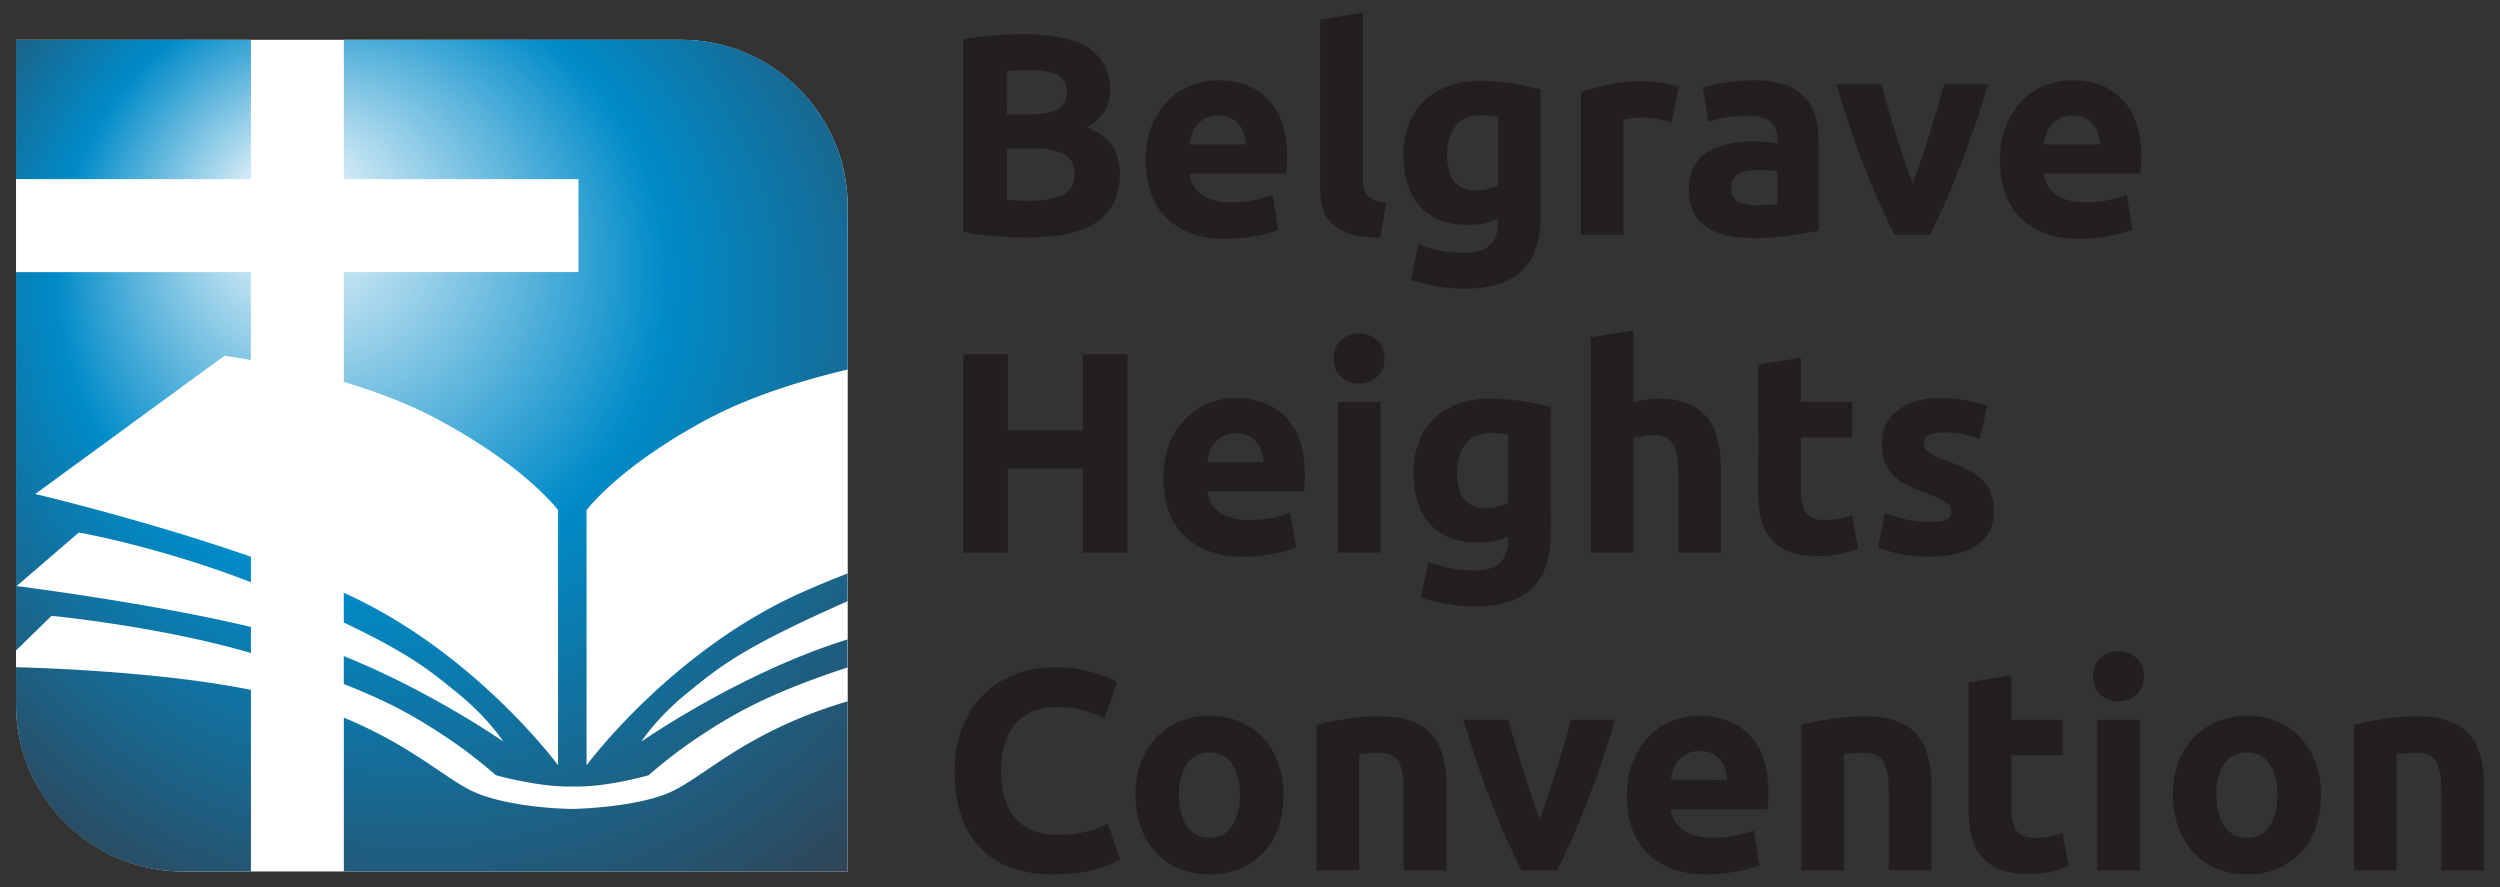
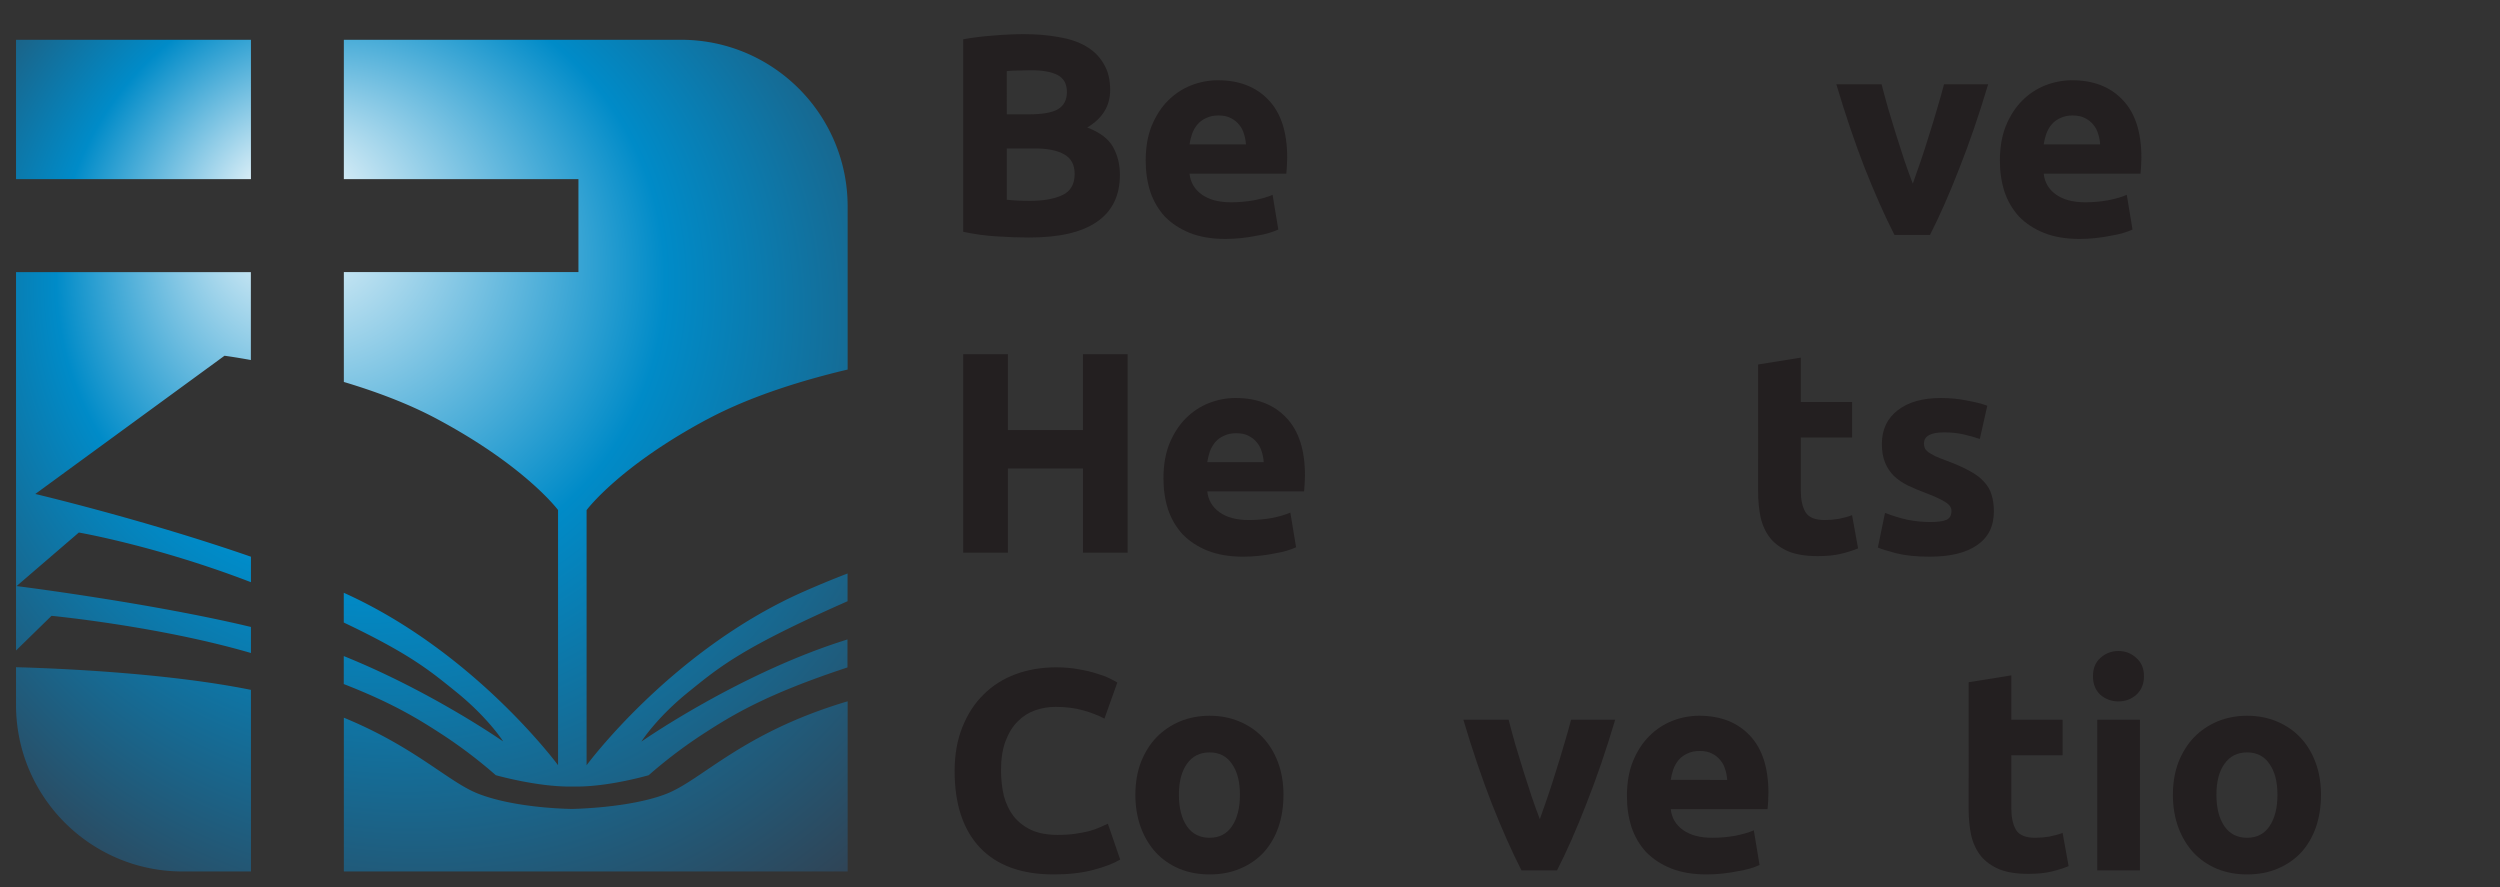
<svg xmlns="http://www.w3.org/2000/svg" xmlns:xlink="http://www.w3.org/1999/xlink" width="310" height="110">
  <rect width="100%" height="100%" fill="#333333" stroke="none" />
  <defs>
    <radialGradient id="A" cx="57.35" cy="51" fx="32.57" fy="24.8" r="92.06" gradientUnits="userSpaceOnUse">
      <stop offset="0" stop-color="#fff" />
      <stop offset=".41" stop-color="#008bc8" />
      <stop offset=".91" stop-color="#353c49" />
    </radialGradient>
    <path id="B" d="M140.078 20.87q0-2.486.746-4.333.781-1.883 2.025-3.126 1.243-1.243 2.842-1.883 1.634-.639 3.339-.639 3.978 0 6.287 2.451 2.309 2.415 2.309 7.14 0 .462-.036 1.03-.036.533-.071.959h-12.006q.178 1.634 1.527 2.593 1.35.959 3.623.959 1.456 0 2.842-.249 1.421-.284 2.309-.675l.71 4.298q-.426.213-1.137.426-.71.213-1.598.355-.852.178-1.847.284-.995.107-1.989.107-2.522 0-4.404-.746-1.847-.746-3.09-2.025-1.208-1.314-1.812-3.09-.568-1.776-.568-3.836zm12.432-2.025q-.036-.675-.249-1.314-.178-.639-.604-1.137-.391-.497-1.03-.817-.604-.32-1.527-.32-.888 0-1.527.32-.639.284-1.066.781-.426.497-.675 1.172-.213.639-.32 1.314z" />
-     <path id="C" d="M232.927 30.07q-1.812-3.552-3.694-8.312-1.847-4.76-3.516-10.372h5.612q.355 1.385.817 3.019.497 1.598.995 3.268.533 1.634 1.03 3.197.533 1.563 1.03 2.842.462-1.279.995-2.842.533-1.563 1.03-3.197.533-1.669.995-3.268.497-1.634.852-3.019h5.47q-1.669 5.612-3.552 10.372-1.847 4.76-3.659 8.312z" />
+     <path id="C" d="M232.927 30.07q-1.812-3.552-3.694-8.312-1.847-4.76-3.516-10.372h5.612q.355 1.385.817 3.019.497 1.598.995 3.268.533 1.634 1.03 3.197.533 1.563 1.03 2.842.462-1.279.995-2.842.533-1.563 1.03-3.197.533-1.669.995-3.268.497-1.634.852-3.019h5.47q-1.669 5.612-3.552 10.372-1.847 4.76-3.659 8.312" />
    <path id="D" d="M216.02 46.133l5.292-.852v5.506h6.358v4.404h-6.358v6.571q0 1.669.568 2.664.604.995 2.38.995.852 0 1.74-.142.924-.178 1.669-.462l.746 4.12q-.959.391-2.131.675-1.172.284-2.877.284-2.167 0-3.588-.568-1.421-.604-2.273-1.634-.852-1.066-1.208-2.557-.32-1.492-.32-3.303z" />
    <path id="E" d="M157.163 99.493q0 2.202-.639 4.049-.639 1.812-1.847 3.126-1.208 1.279-2.913 1.989-1.669.71-3.765.71-2.06 0-3.765-.71-1.669-.71-2.877-1.989-1.208-1.314-1.883-3.126-.675-1.847-.675-4.049 0-2.202.675-4.014.71-1.812 1.918-3.09 1.243-1.279 2.913-1.989 1.705-.71 3.694-.71 2.025 0 3.694.71 1.705.71 2.913 1.989 1.208 1.279 1.883 3.09.675 1.812.675 4.014zm-5.399 0q0-2.451-.995-3.836-.959-1.421-2.771-1.421-1.812 0-2.806 1.421-.995 1.385-.995 3.836 0 2.451.995 3.907.995 1.421 2.806 1.421 1.812 0 2.771-1.421.995-1.456.995-3.907z" />
-     <path id="F" d="M161.248 90.826q1.35-.391 3.481-.71 2.131-.355 4.476-.355 2.38 0 3.943.639 1.598.604 2.522 1.74.924 1.137 1.314 2.7.391 1.563.391 3.481v10.549h-5.292v-9.91q0-2.557-.675-3.623-.675-1.066-2.522-1.066-.568 0-1.208.071-.639.036-1.137.107v14.421h-5.292z" />
  </defs>
  <g transform="translate(1.987 -.937)">
-     <path d="M0 5.87h82.42c11.43 0 20.71 9.28 20.71 20.71V109h-82.4C9.29 109 0 99.71 0 88.27z" fill="#fff" />
    <g fill="#231f20">
      <path d="M125.657 30.39q-2.025 0-4.049-.142-1.989-.107-4.156-.568V5.81q1.705-.32 3.73-.462 2.025-.178 3.765-.178 2.344 0 4.298.355 1.989.32 3.41 1.137 1.421.817 2.202 2.167.817 1.314.817 3.268 0 2.948-2.842 4.653 2.344.888 3.197 2.415.852 1.527.852 3.445 0 3.872-2.842 5.825-2.806 1.954-8.383 1.954zm-2.806-11.047v6.358q.604.071 1.314.107.71.036 1.563.036 2.486 0 4.014-.71 1.527-.71 1.527-2.628 0-1.705-1.279-2.415-1.279-.746-3.659-.746zm0-4.227h2.7q2.557 0 3.659-.639 1.101-.675 1.101-2.131 0-1.492-1.137-2.096-1.137-.604-3.339-.604-.71 0-1.527.036-.817 0-1.456.071z" />
      <use xlink:href="#B" />
-       <path d="M169.169 30.425q-2.309-.036-3.765-.497-1.421-.462-2.273-1.279-.817-.852-1.137-2.025-.284-1.208-.284-2.7V3.359l5.292-.852V22.86q0 .71.107 1.279.107.568.391.959.32.391.888.639.568.249 1.527.32zm8.276-10.301q0 4.44 3.588 4.44.817 0 1.527-.213.71-.213 1.208-.497V15.4q-.391-.071-.924-.107-.533-.071-1.243-.071-2.096 0-3.126 1.385-1.03 1.385-1.03 3.516zm11.615 7.601q0 4.582-2.344 6.784-2.309 2.238-7.175 2.238-1.705 0-3.41-.32-1.705-.284-3.161-.781l.924-4.44q1.243.497 2.593.781 1.385.284 3.126.284 2.273 0 3.197-.995.959-.995.959-2.557v-.675q-.852.391-1.776.604-.888.178-1.954.178-3.872 0-5.932-2.273-2.06-2.309-2.06-6.429 0-2.06.639-3.73.639-1.705 1.847-2.913 1.243-1.208 3.019-1.847 1.776-.675 4.014-.675.959 0 1.954.107 1.03.071 2.025.213.995.142 1.883.355.924.178 1.634.391zm16.233-11.65q-.71-.178-1.669-.355-.959-.213-2.06-.213-.497 0-1.208.107-.675.071-1.03.178V30.07h-5.292V12.381q1.421-.497 3.339-.924 1.954-.462 4.333-.462.426 0 1.03.071.604.036 1.208.142.604.071 1.208.213.604.107 1.03.284zm10.513 10.301q.781 0 1.492-.036.71-.036 1.137-.107V22.22q-.32-.071-.959-.142-.639-.071-1.172-.071-.746 0-1.421.107-.639.071-1.137.32-.497.249-.781.675-.284.426-.284 1.066 0 1.243.817 1.74.852.462 2.309.462zm-.426-15.487q2.344 0 3.907.533 1.563.533 2.486 1.527.959.995 1.35 2.415.391 1.421.391 3.161v11.011q-1.137.249-3.161.568-2.025.355-4.902.355-1.812 0-3.303-.32-1.456-.32-2.522-1.03-1.066-.746-1.634-1.918-.568-1.172-.568-2.877 0-1.634.639-2.771.675-1.137 1.776-1.812 1.101-.675 2.522-.959 1.421-.32 2.948-.32 1.03 0 1.812.107.817.071 1.314.213v-.497q0-1.35-.817-2.167-.817-.817-2.842-.817-1.35 0-2.664.213-1.314.178-2.273.533l-.675-4.262q.462-.142 1.137-.284.71-.178 1.527-.284.817-.142 1.705-.213.924-.107 1.847-.107z" />
      <use xlink:href="#C" />
      <use xlink:href="#B" x="105.92" />
      <path d="M132.299 44.855h5.541V69.47h-5.541V59.027h-9.306V69.47h-5.541V44.855h5.541v9.413h9.306z" />
      <use xlink:href="#B" x="2.202" y="39.4" />
-       <path d="M169.204 69.47h-5.292V50.786h5.292zm.497-24.083q0 1.456-.959 2.309-.924.817-2.202.817-1.279 0-2.238-.817-.924-.852-.924-2.309 0-1.456.924-2.273.959-.852 2.238-.852 1.279 0 2.202.852.959.817.959 2.273zm8.987 14.137q0 4.44 3.588 4.44.817 0 1.527-.213.71-.213 1.208-.497V54.8q-.391-.071-.924-.107-.533-.071-1.243-.071-2.096 0-3.126 1.385-1.03 1.385-1.03 3.516zm11.615 7.601q0 4.582-2.344 6.784-2.309 2.238-7.175 2.238-1.705 0-3.41-.32-1.705-.284-3.161-.781l.924-4.44q1.243.497 2.593.781 1.385.284 3.126.284 2.273 0 3.197-.995.959-.995.959-2.557v-.675q-.852.391-1.776.604-.888.178-1.954.178-3.872 0-5.932-2.273-2.06-2.309-2.06-6.429 0-2.06.639-3.73.639-1.705 1.847-2.913 1.243-1.208 3.019-1.847 1.776-.675 4.014-.675.959 0 1.954.107 1.03.071 2.025.213.995.142 1.883.355.924.178 1.634.391zm4.973 2.345V42.759l5.292-.852v8.951q.533-.178 1.35-.32.852-.178 1.634-.178 2.273 0 3.765.639 1.527.604 2.415 1.74.924 1.137 1.279 2.7.391 1.563.391 3.481v10.55h-5.292v-9.91q0-2.557-.675-3.623-.639-1.066-2.415-1.066-.71 0-1.35.142-.604.107-1.101.249V69.47z" />
      <use xlink:href="#D" />
      <path d="M237.331 65.669q1.456 0 2.06-.284.604-.284.604-1.101 0-.639-.781-1.101-.781-.497-2.38-1.101-1.243-.462-2.273-.959-.995-.497-1.705-1.172-.71-.71-1.101-1.669-.391-.959-.391-2.309 0-2.628 1.954-4.156 1.954-1.527 5.364-1.527 1.705 0 3.268.32 1.563.284 2.486.639l-.924 4.12q-.924-.32-2.025-.568-1.066-.249-2.415-.249-2.486 0-2.486 1.385 0 .32.107.568.107.249.426.497.32.213.852.497.568.249 1.421.568 1.74.639 2.877 1.279 1.137.604 1.776 1.35.675.71.924 1.598.284.888.284 2.06 0 2.771-2.096 4.191-2.06 1.421-5.861 1.421-2.486 0-4.156-.426-1.634-.426-2.273-.71l.888-4.298q1.35.533 2.771.852 1.421.284 2.806.284zm-108.655 43.698q-6.003 0-9.164-3.339-3.126-3.339-3.126-9.484 0-3.055.959-5.435.959-2.415 2.628-4.049 1.669-1.669 3.978-2.522 2.309-.852 5.008-.852 1.563 0 2.842.249 1.279.213 2.238.533.959.284 1.598.604.639.32.924.497l-1.598 4.476q-1.137-.604-2.664-1.03-1.492-.426-3.41-.426-1.279 0-2.522.426-1.208.426-2.167 1.385-.924.924-1.492 2.415-.568 1.492-.568 3.623 0 1.705.355 3.197.391 1.456 1.208 2.522.852 1.066 2.202 1.705 1.35.604 3.268.604 1.208 0 2.167-.142.959-.142 1.705-.32.746-.213 1.314-.462.568-.249 1.03-.462l1.527 4.44q-1.172.71-3.303 1.279-2.131.568-4.937.568z" />
      <use xlink:href="#E" />
      <use xlink:href="#F" />
      <use xlink:href="#C" x="-46.247" y="78.8" />
      <path d="M199.751 99.67q0-2.486.746-4.333.781-1.883 2.025-3.126 1.243-1.243 2.842-1.883 1.634-.639 3.339-.639 3.978 0 6.287 2.451 2.309 2.415 2.309 7.14 0 .462-.036 1.03-.035.533-.071.959h-12.006q.178 1.634 1.527 2.593 1.35.959 3.623.959 1.456 0 2.842-.249 1.421-.284 2.309-.675l.71 4.298q-.426.213-1.137.426-.71.213-1.598.355-.852.178-1.847.284-.995.107-1.989.107-2.522 0-4.404-.746-1.847-.746-3.09-2.025-1.208-1.314-1.812-3.09-.568-1.776-.568-3.836zm12.432-2.025q-.036-.675-.249-1.314-.178-.639-.604-1.137-.391-.497-1.03-.817-.604-.32-1.527-.32-.888 0-1.527.32-.639.284-1.066.781-.426.497-.675 1.172-.213.639-.32 1.314z" />
      <use xlink:href="#F" x="60.135" />
      <use xlink:href="#D" x="26.106" y="39.4" />
      <path d="M263.367 108.87h-5.292V90.186h5.292zm.497-24.083q0 1.456-.959 2.309-.924.817-2.202.817-1.279 0-2.238-.817-.924-.852-.924-2.309 0-1.456.924-2.273.959-.852 2.238-.852 1.279 0 2.202.852.959.817.959 2.273z" />
      <use xlink:href="#E" x="128.653" />
      <use xlink:href="#F" x="128.653" />
    </g>
    <path d="M0 83.67c5.11.14 18.67.7 29.13 2.81V109h-8.47C9.25 109 0 99.75 0 88.34v-4.66zm68.73 17.57s-6.88-.07-11.51-1.92c-3.66-1.47-7.77-5.77-16.57-9.39V109h62.47V87.9c-12.96 3.84-17.99 9.67-22.37 11.43-4.63 1.85-12.01 1.92-12.01 1.92zm17-48.32c5.51-2.95 12.15-4.92 17.39-6.16V26.53c0-11.41-9.26-20.66-20.66-20.66H40.65v17.28h29.09v11.52H40.65V48.3c3.88 1.16 7.98 2.67 11.59 4.61 10.96 5.86 14.97 11.27 14.97 11.27v31.64S56.84 81.73 40.64 74.44v3.69c8.21 3.91 10.64 5.94 13.91 8.58 3.89 3.14 5.75 5.99 5.86 6.17-.33-.23-9.07-6.28-19.77-10.59v3.47c6.16 2.4 9.35 4.39 12.37 6.36a58.98 58.98 0 0 1 6.48 4.94s5.1 1.45 9.31 1.41h.27.3c4.2.03 9.09-1.41 9.09-1.41s2.8-2.53 6.48-4.94c3.85-2.51 7.98-5.06 18.16-8.42v-3.47c-13.15 4.08-25.18 12.4-25.56 12.67.11-.17 1.96-3.03 5.86-6.17 3.93-3.18 6.65-5.47 19.71-11.24v-3.44a119.34 119.34 0 0 0-5.79 2.4c-16.2 7.29-26.57 21.38-26.57 21.38V64.19s4.01-5.41 14.97-11.27zM0 81.6l4.4-4.3s13.33 1.28 24.73 4.61v-3.23C16.64 75.69.07 73.61.07 73.61l7.72-6.64s9.68 1.67 21.34 6.16v-3.16C15.97 65.4 2.39 62.19 2.39 62.19l23.46-17.14s1.24.16 3.27.53v-10.9H0zM0 5.87v17.28h29.13V5.87z" fill="url(#A)" />
  </g>
</svg>